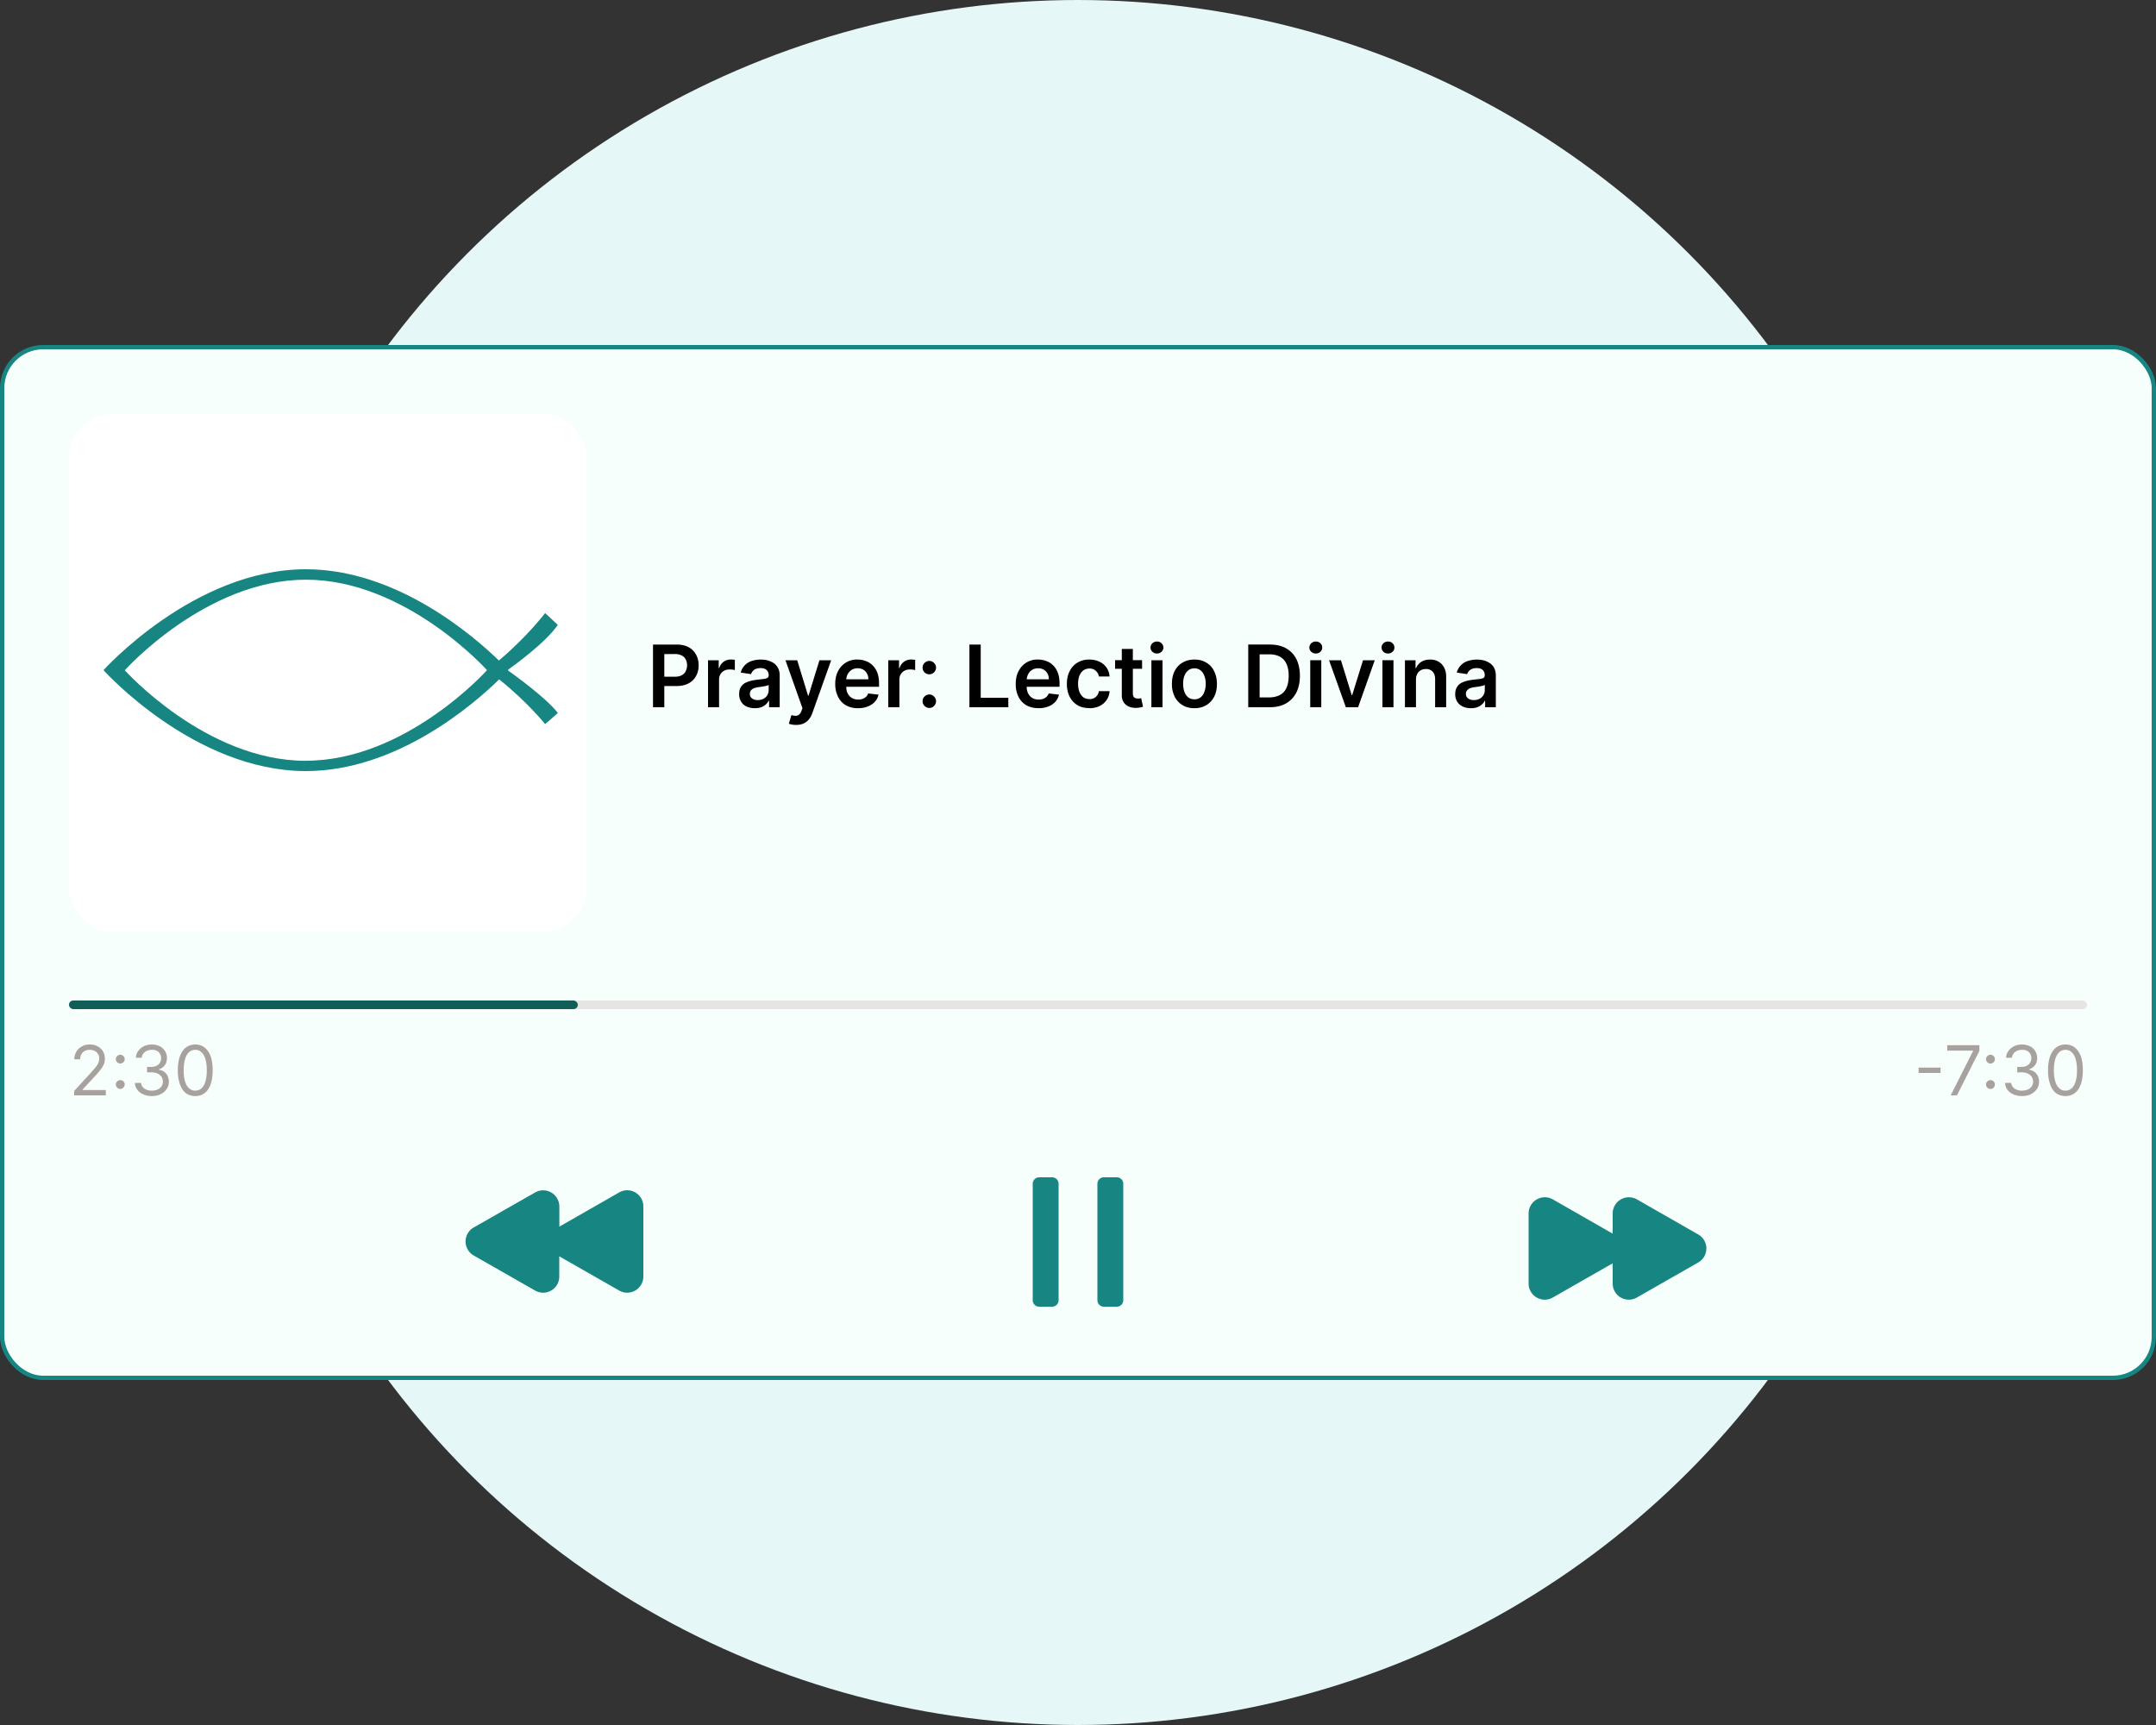
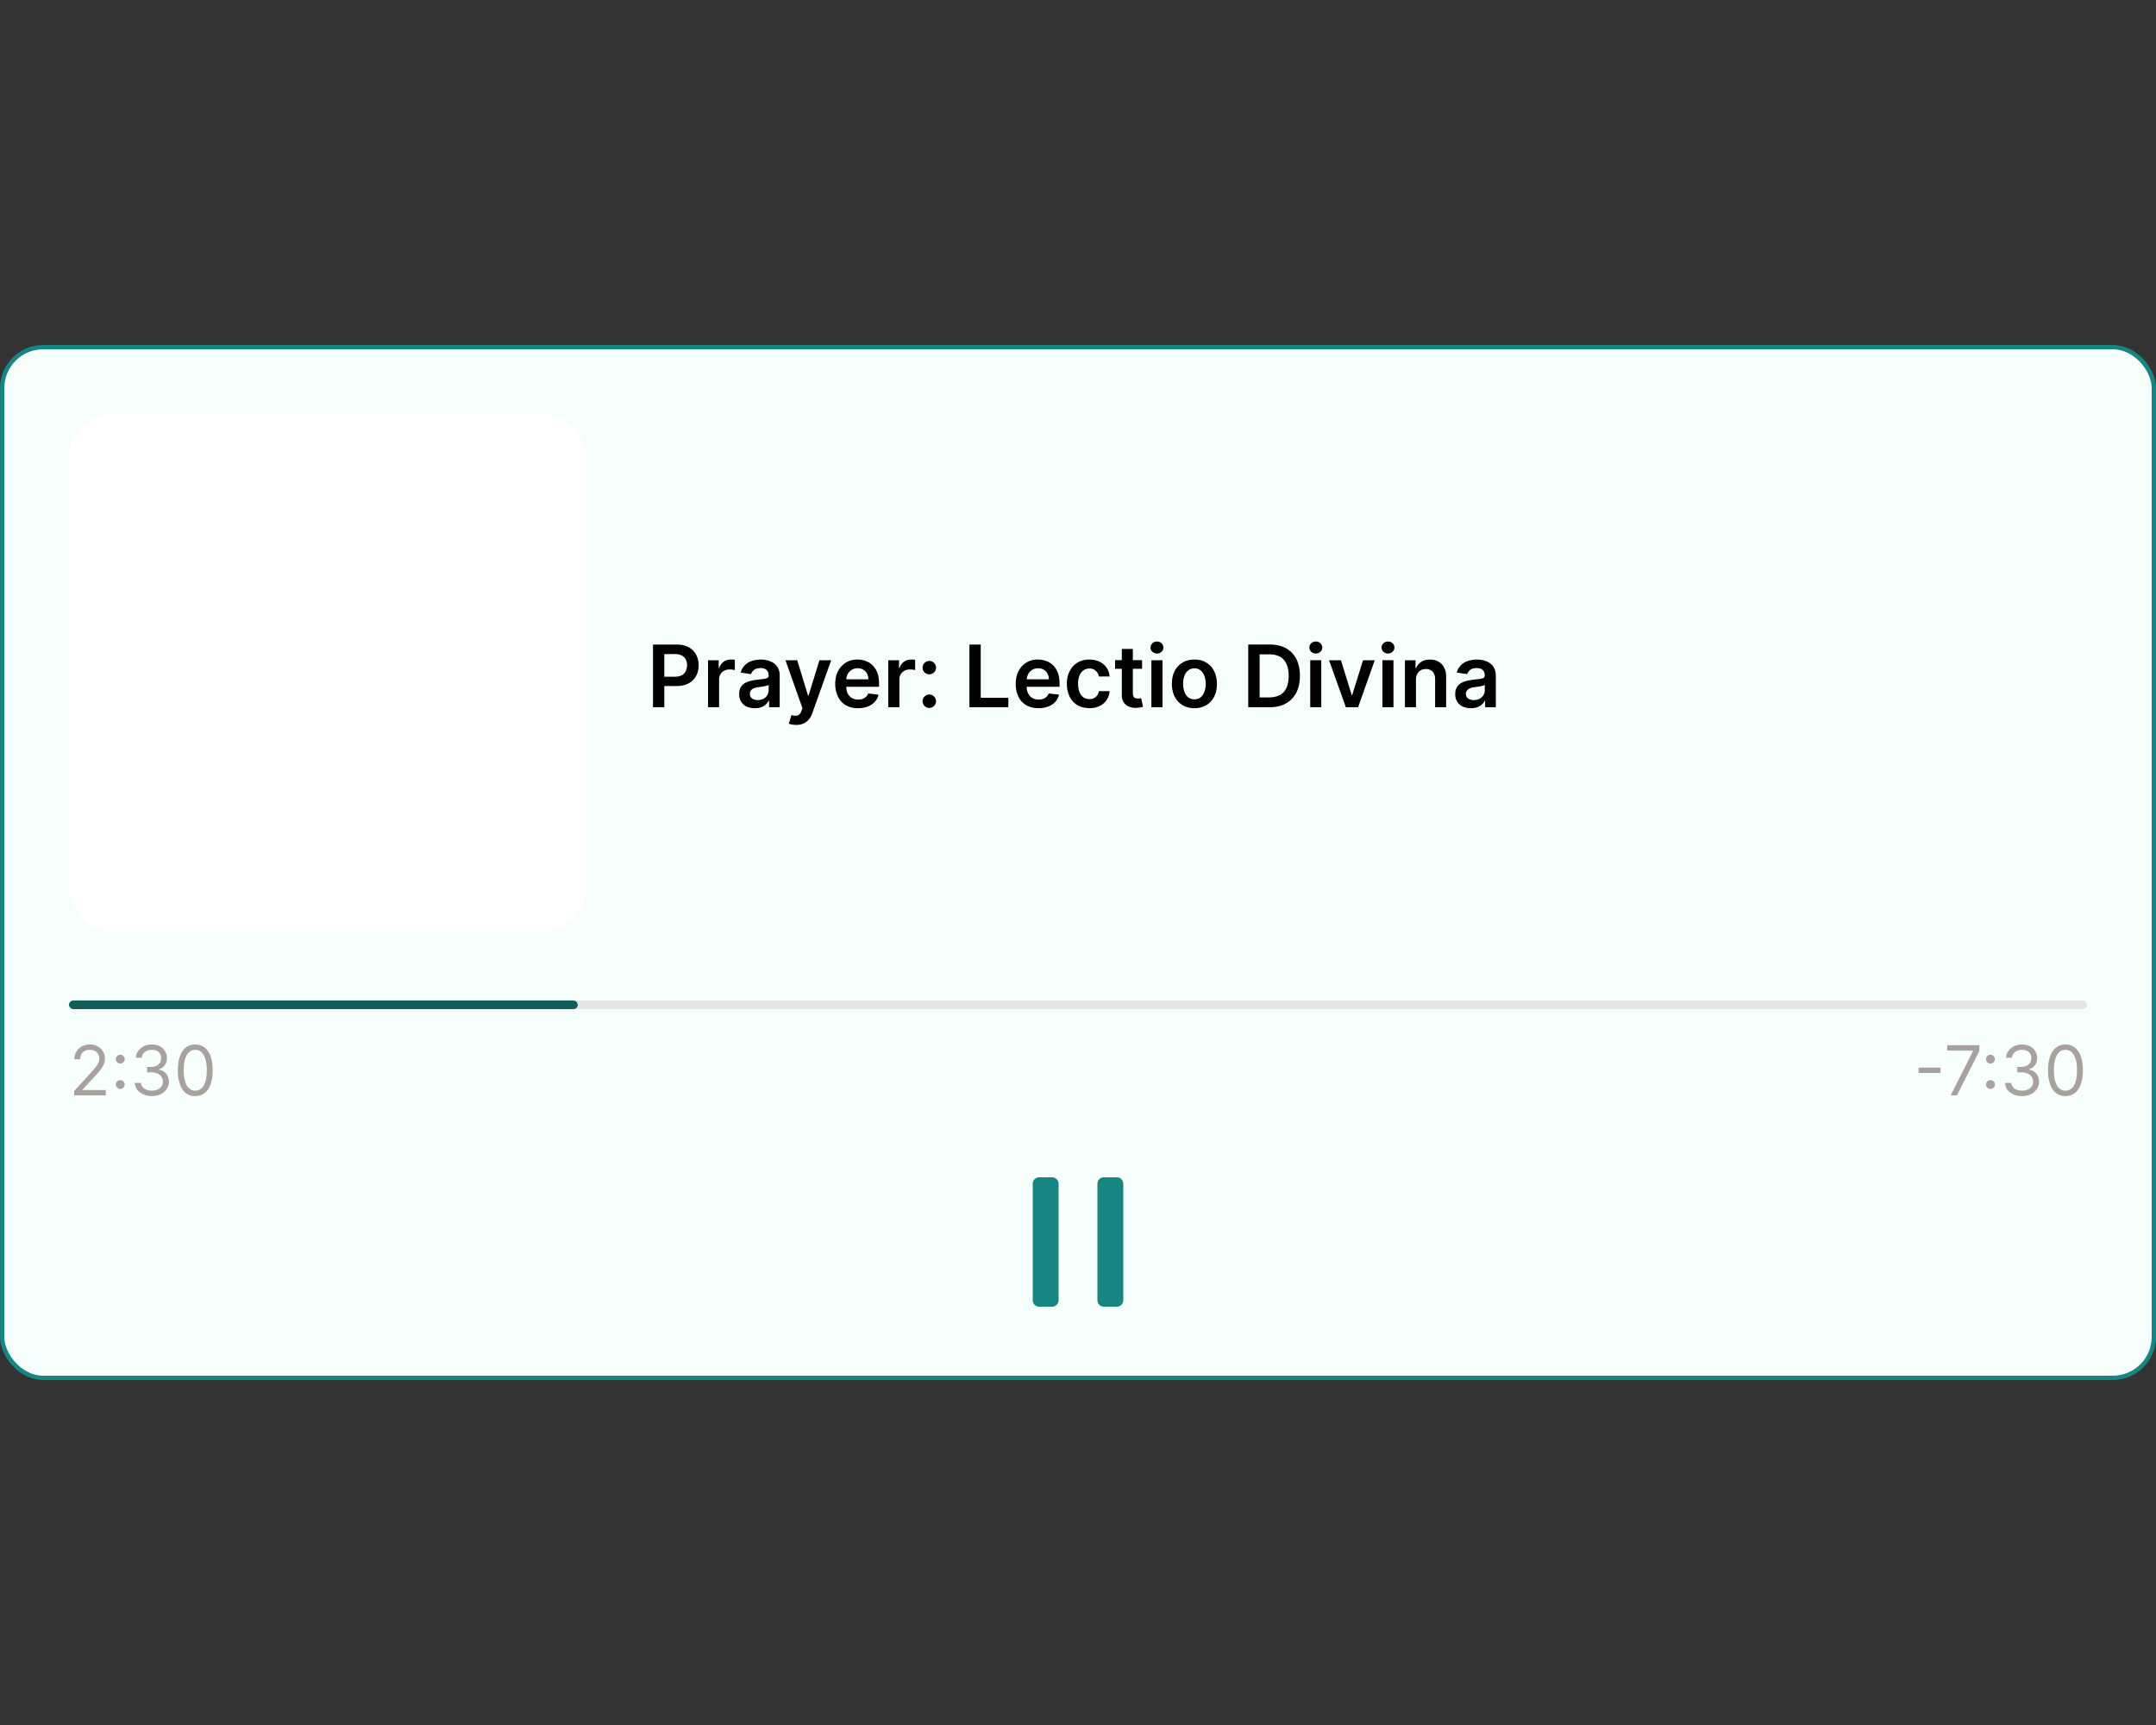
<svg xmlns="http://www.w3.org/2000/svg" fill="none" viewBox="0 0 250 200">
  <rect x="0" y="0" width="250" height="200" fill="#333333" stroke="none" />
-   <circle cx="125" cy="100" r="100" fill="#E6F7F7" />
  <rect x=".25" y="40.25" width="249.5" height="119.5" rx="4.75" fill="#F7FFFD" stroke="#178682" stroke-width=".5" />
  <path d="M75.72 82v-7.27h2.72c.56 0 1.03.1 1.41.31.38.2.67.5.86.86.2.36.3.77.3 1.23 0 .47-.1.89-.3 1.25-.2.36-.48.65-.87.85-.38.21-.85.31-1.41.31h-1.81v-1.08h1.63c.33 0 .6-.06.8-.17.21-.11.36-.27.46-.47.1-.2.16-.43.16-.69 0-.25-.05-.48-.16-.68-.1-.2-.25-.35-.46-.45a1.7 1.7 0 0 0-.8-.17h-1.22V82h-1.31Zm6.38 0v-5.45h1.24v.9h.06a1.36 1.36 0 0 1 1.35-.98 2.97 2.97 0 0 1 .46.03v1.19a2.38 2.38 0 0 0-.6-.07c-.23 0-.44.04-.63.14a1.12 1.12 0 0 0-.6 1.03V82H82.1Zm5.43.11c-.34 0-.65-.06-.93-.18-.28-.13-.5-.31-.65-.56a1.62 1.62 0 0 1-.24-.9c0-.3.05-.56.17-.76.11-.2.27-.37.46-.49.2-.12.42-.2.67-.27.25-.06.5-.11.77-.14l.78-.09c.2-.03.34-.07.43-.13.1-.05.14-.15.14-.27v-.02a.8.8 0 0 0-.24-.62c-.16-.15-.39-.22-.69-.22-.31 0-.56.07-.75.2-.18.14-.3.3-.36.5l-1.2-.18a1.92 1.92 0 0 1 1.26-1.34 3.4 3.4 0 0 1 1.83-.08c.26.07.5.17.72.31.21.14.38.33.51.57.14.25.2.55.2.9V82h-1.23v-.75h-.05a1.57 1.57 0 0 1-.85.74c-.22.08-.46.12-.75.12Zm.34-.94c.25 0 .48-.06.67-.16.19-.1.33-.24.43-.4.1-.18.16-.37.16-.57v-.64a.6.6 0 0 1-.2.1l-.32.07a9.93 9.93 0 0 1-.66.1c-.19.02-.36.07-.51.12a.86.86 0 0 0-.36.25.6.6 0 0 0-.13.4c0 .24.08.42.26.54.17.13.39.19.66.19Zm4.44 2.88a2.6 2.6 0 0 1-.84-.14l.3-1c.19.05.35.08.5.08.15 0 .28-.05.39-.14a.98.98 0 0 0 .28-.44l.11-.3-1.97-5.56h1.36l1.26 4.11h.05l1.27-4.11h1.36l-2.18 6.11c-.1.29-.24.54-.4.74-.17.21-.38.37-.62.48-.25.11-.53.17-.87.17Zm7.2-1.94a2.8 2.8 0 0 1-1.43-.34 2.3 2.3 0 0 1-.9-.98 3.26 3.26 0 0 1-.33-1.49c0-.56.1-1.05.32-1.47a2.42 2.42 0 0 1 2.26-1.36c.34 0 .66.06.95.17.3.1.57.27.8.5.23.22.41.5.55.85.13.35.2.76.2 1.24v.4h-4.47v-.87h3.23c0-.25-.05-.47-.16-.66-.1-.2-.25-.35-.43-.46-.19-.1-.4-.16-.65-.16-.26 0-.5.06-.7.19-.19.12-.35.29-.46.5-.1.2-.16.42-.16.67v.75c0 .32.05.6.17.82.12.22.28.4.49.52.2.12.45.18.73.18.19 0 .36-.03.5-.08.16-.06.29-.14.4-.24a1 1 0 0 0 .25-.39l1.2.14c-.07.31-.22.6-.43.83-.21.23-.48.41-.81.54-.33.13-.7.2-1.13.2ZM103 82v-5.45h1.25v.9h.06a1.36 1.36 0 0 1 1.34-.98 2.96 2.96 0 0 1 .47.03v1.19a2.39 2.39 0 0 0-.6-.07c-.24 0-.45.04-.63.14a1.12 1.12 0 0 0-.6 1.03V82h-1.29Zm4.76.08a.76.76 0 0 1-.55-.23.73.73 0 0 1-.23-.55c0-.22.07-.4.23-.55a.76.76 0 0 1 .55-.23c.2 0 .39.08.54.23a.75.75 0 0 1 .13.94.81.81 0 0 1-.29.29.74.74 0 0 1-.38.1Zm0-3.9a.76.76 0 0 1-.55-.22.74.74 0 0 1-.23-.56c0-.2.07-.4.23-.54a.75.75 0 0 1 .55-.23c.2 0 .39.07.54.23a.75.75 0 0 1 .13.94.81.81 0 0 1-.29.28.72.72 0 0 1-.38.1Zm4.65 3.82v-7.27h1.31v6.17h3.2V82h-4.51Zm8.02.1a2.8 2.8 0 0 1-1.42-.33 2.3 2.3 0 0 1-.91-.98 3.26 3.26 0 0 1-.32-1.49c0-.56.1-1.05.32-1.47a2.41 2.41 0 0 1 2.26-1.36c.34 0 .66.06.95.17.3.1.57.27.8.5.23.22.41.5.55.85.13.35.2.76.2 1.24v.4h-4.48v-.87h3.24c0-.25-.05-.47-.16-.66-.1-.2-.25-.35-.44-.46-.18-.1-.4-.16-.64-.16-.26 0-.5.06-.7.19-.2.12-.35.29-.46.5-.1.2-.16.42-.17.67v.75c0 .32.06.6.18.82.11.22.28.4.48.52.21.12.46.18.74.18.18 0 .35-.03.5-.08.16-.06.29-.14.4-.24.11-.1.2-.23.25-.39l1.2.14c-.08.31-.22.6-.43.83a2.1 2.1 0 0 1-.81.54c-.33.13-.7.2-1.13.2Zm5.9 0c-.55 0-1.02-.11-1.41-.35a2.4 2.4 0 0 1-.9-1c-.2-.42-.31-.9-.31-1.46 0-.55.1-1.04.32-1.46.21-.43.51-.76.9-1a2.6 2.6 0 0 1 1.38-.36c.45 0 .84.09 1.18.25a2 2 0 0 1 1.17 1.71h-1.23a1.18 1.18 0 0 0-.36-.65 1.03 1.03 0 0 0-.74-.27c-.26 0-.5.07-.7.21-.19.14-.34.35-.46.6-.1.27-.16.59-.16.95 0 .37.06.7.16.96.11.27.26.47.46.62.2.14.43.2.7.2a1.02 1.02 0 0 0 .89-.42c.1-.13.17-.3.2-.5h1.24a2.02 2.02 0 0 1-1.14 1.72c-.35.17-.74.26-1.2.26Zm6.1-5.55v.99h-3.13v-1h3.14Zm-2.35-1.31h1.28v5.12c0 .17.03.3.08.4.05.09.12.15.21.18s.19.05.3.05a1.24 1.24 0 0 0 .37-.05l.22 1a2.83 2.83 0 0 1-.76.13 2.1 2.1 0 0 1-.87-.14c-.26-.11-.46-.28-.61-.5a1.5 1.5 0 0 1-.22-.86v-5.33Zm3.43 6.76v-5.45h1.29V82h-1.29Zm.65-6.23a.75.75 0 0 1-.53-.2.65.65 0 0 1-.22-.5c0-.19.08-.35.22-.49.15-.14.33-.2.53-.2s.38.06.52.2c.15.14.22.3.22.5 0 .19-.07.35-.22.49a.74.74 0 0 1-.52.2Zm4.34 6.34c-.53 0-1-.12-1.39-.36a2.4 2.4 0 0 1-.9-.98 3.23 3.23 0 0 1-.32-1.48c0-.56.1-1.05.31-1.48.22-.42.52-.75.91-.98.4-.24.86-.36 1.39-.36.53 0 1 .12 1.38.36.4.23.7.56.9.98.22.43.33.92.33 1.48 0 .57-.1 1.06-.32 1.48-.21.42-.52.75-.9.98-.4.24-.86.36-1.4.36Zm0-1.03c.3 0 .54-.08.73-.24.2-.16.34-.38.43-.65.1-.27.15-.57.15-.9 0-.33-.05-.64-.15-.9-.1-.28-.24-.5-.43-.65a1.1 1.1 0 0 0-.72-.25c-.3 0-.55.08-.74.25-.2.16-.34.37-.44.64-.1.27-.14.58-.14.91 0 .33.05.63.14.9.1.27.24.49.44.65.2.16.44.24.74.24Zm8.7.92h-2.46v-7.27h2.51c.73 0 1.35.14 1.87.43.52.3.92.7 1.2 1.25.27.54.41 1.2.41 1.95s-.14 1.4-.42 1.95c-.28.54-.68.96-1.2 1.25-.53.3-1.17.44-1.9.44Zm-1.14-1.14h1.08c.5 0 .93-.1 1.27-.28.34-.18.6-.46.76-.83.17-.37.26-.84.26-1.4 0-.55-.09-1.01-.26-1.38a1.74 1.74 0 0 0-.75-.83 2.5 2.5 0 0 0-1.24-.27h-1.12v4.99Zm5.87 1.14v-5.45h1.28V82h-1.28Zm.65-6.23a.75.75 0 0 1-.53-.2.65.65 0 0 1-.22-.5c0-.19.07-.35.22-.49s.32-.2.53-.2c.2 0 .38.06.52.2.15.14.22.3.22.5 0 .19-.07.35-.22.49a.74.74 0 0 1-.52.2Zm6.83.78L157.48 82h-1.42l-1.95-5.45h1.38l1.25 4.05h.05l1.26-4.05h1.37Zm.89 5.45v-5.45h1.28V82h-1.28Zm.65-6.23a.75.75 0 0 1-.53-.2.65.65 0 0 1-.22-.5c0-.19.07-.35.22-.49s.32-.2.53-.2c.2 0 .38.06.52.2.15.14.22.3.22.5 0 .19-.07.35-.22.49a.74.74 0 0 1-.52.2Zm3.24 3.03V82h-1.28v-5.45h1.23v.92h.06c.12-.3.32-.55.6-.73.28-.18.62-.27 1.03-.27.37 0 .7.08.98.25.28.16.5.39.65.7.16.3.24.67.23 1.1V82h-1.28v-3.27c0-.37-.1-.65-.29-.86a1 1 0 0 0-.77-.3c-.23 0-.43.04-.6.14-.18.1-.31.24-.41.42-.1.19-.15.41-.15.67Zm6.38 3.31c-.35 0-.66-.06-.93-.18-.28-.13-.5-.31-.66-.56a1.62 1.62 0 0 1-.24-.9c0-.3.06-.56.18-.76.1-.2.26-.37.46-.49s.42-.2.66-.27c.25-.06.51-.11.77-.14l.78-.09c.2-.03.35-.07.44-.13.09-.05.13-.15.13-.27v-.02a.8.8 0 0 0-.23-.62c-.16-.15-.4-.22-.69-.22-.31 0-.56.07-.75.2-.18.14-.3.3-.37.5l-1.2-.18a1.92 1.92 0 0 1 1.27-1.34 3.4 3.4 0 0 1 1.83-.08c.26.07.5.17.71.31.22.14.4.33.52.57.13.25.2.55.2.9V82h-1.24v-.75h-.04a1.57 1.57 0 0 1-.86.74c-.2.08-.46.12-.74.12Zm.33-.94c.26 0 .49-.06.68-.16a1.12 1.12 0 0 0 .59-.97v-.64a.61.61 0 0 1-.2.1l-.33.07a9.76 9.76 0 0 1-.65.1c-.2.02-.37.07-.52.12a.86.86 0 0 0-.35.25.61.61 0 0 0-.14.4c0 .24.09.42.26.54.18.13.4.19.66.19Z" fill="#000" />
  <rect x="8" y="48" width="60" height="60" rx="5" fill="#fff" />
  <g clip-path="url(#a)">
-     <path d="M57.85 76.58c3.32-2.8 5.36-5.5 5.36-5.5l1.47 1.37c-1.38 2.06-5.29 4.86-5.78 5.21l.03.04-.03.03c.5.35 4.4 3.14 5.78 4.92.03.03-1.47 1.3-1.47 1.3s-2.03-2.54-5.33-5.18C54.92 81.67 46 89.4 35.47 89.4 22.5 89.4 12 77.7 12 77.7S22.5 66 35.47 66c10.49 0 19.37 7.66 22.38 10.58ZM35.47 88.2c11.6 0 21-10.5 21-10.5s-9.4-10.49-21-10.49-21 10.5-21 10.5 9.4 10.5 21 10.5Z" fill="#178682" />
+     <path d="M57.85 76.58c3.32-2.8 5.36-5.5 5.36-5.5l1.47 1.37c-1.38 2.06-5.29 4.86-5.78 5.21l.03.04-.03.03s-2.03-2.54-5.33-5.18C54.92 81.67 46 89.4 35.47 89.4 22.5 89.4 12 77.7 12 77.7S22.5 66 35.47 66c10.49 0 19.37 7.66 22.38 10.58ZM35.47 88.2c11.6 0 21-10.5 21-10.5s-9.4-10.49-21-10.49-21 10.5-21 10.5 9.4 10.5 21 10.5Z" fill="#178682" />
  </g>
  <rect x="8" y="116" width="234" height="1" rx=".5" fill="#E7E5E4" />
  <rect x="8" y="116" width="59" height="1" rx=".5" fill="#115E59" />
  <path d="M225.02 123.78v.62h-2.55v-.62h2.55Zm1.17 3.22 2.6-5.15v-.04h-3v-.63h3.73v.66l-2.6 5.16h-.73Zm4.62-.74a.5.5 0 0 1-.37-.16.49.49 0 0 1-.15-.36c0-.14.05-.26.16-.36.1-.1.22-.15.36-.15.14 0 .26.05.36.15.1.1.15.22.15.36 0 .1-.03.18-.07.26a.5.5 0 0 1-.44.26Zm0-2.95a.5.5 0 0 1-.37-.15.49.49 0 0 1-.15-.36.5.5 0 0 1 .16-.36.5.5 0 0 1 .36-.15.5.5 0 0 1 .36.15c.1.1.15.22.15.36 0 .1-.03.18-.07.26a.53.53 0 0 1-.19.18.48.48 0 0 1-.25.07Zm3.66 3.77c-.37 0-.7-.06-1-.2a1.7 1.7 0 0 1-.7-.53c-.17-.23-.26-.5-.27-.8h.71c.02.18.08.34.2.48.11.14.26.24.44.31.19.08.39.11.61.11.25 0 .47-.04.67-.13.2-.08.34-.2.45-.36a.9.9 0 0 0 .17-.54c0-.21-.06-.4-.16-.56-.1-.17-.26-.3-.47-.4a1.8 1.8 0 0 0-.75-.13h-.46v-.63h.46c.23 0 .44-.04.61-.12a.95.95 0 0 0 .56-.89.9.9 0 0 0-.5-.86 1.2 1.2 0 0 0-.55-.11c-.2 0-.4.03-.57.1-.18.08-.32.18-.43.32a.82.82 0 0 0-.19.5h-.68c.01-.3.1-.58.28-.8.17-.24.4-.42.67-.55a2.2 2.2 0 0 1 1.85.03 1.53 1.53 0 0 1 .8 1.34c0 .33-.08.6-.25.84-.18.23-.4.39-.7.48v.04c.37.06.65.22.86.47.2.25.31.56.31.93 0 .32-.09.6-.26.85s-.4.45-.7.6c-.3.14-.63.21-1 .21Zm5.03 0c-.43 0-.8-.12-1.1-.35-.3-.23-.53-.58-.68-1.02a4.85 4.85 0 0 1-.24-1.62c0-.63.08-1.17.24-1.61.16-.45.39-.79.69-1.02.3-.24.67-.36 1.09-.36.42 0 .79.12 1.09.36.3.23.53.57.7 1.02.15.44.23.98.23 1.61 0 .63-.08 1.17-.24 1.62-.16.45-.38.79-.69 1.02-.3.23-.66.35-1.09.35Zm0-.63c.42 0 .75-.2.99-.6.23-.42.35-1 .35-1.76 0-.5-.05-.93-.16-1.29-.1-.35-.26-.62-.46-.8-.2-.2-.44-.28-.72-.28-.42 0-.75.2-.99.62-.23.41-.35 1-.35 1.75 0 .5.05.93.16 1.28.1.36.26.63.46.8.2.2.44.28.72.28ZM8.6 127v-.51l1.92-2.1c.23-.25.41-.46.56-.65.15-.18.25-.35.32-.51.08-.17.11-.34.11-.51a.94.94 0 0 0-.54-.88 1.3 1.3 0 0 0-.57-.12c-.23 0-.42.04-.59.14-.16.09-.29.21-.38.38a1.2 1.2 0 0 0-.13.58h-.68a1.64 1.64 0 0 1 .88-1.5c.28-.15.58-.22.92-.22.34 0 .64.07.9.22a1.53 1.53 0 0 1 .84 1.4c.01.21-.03.42-.1.62-.08.2-.21.43-.4.68-.2.25-.45.55-.79.91l-1.3 1.4v.05h2.7v.62H8.6Zm5.35-.74a.5.5 0 0 1-.36-.16.5.5 0 0 1-.16-.36c0-.14.05-.26.16-.36.1-.1.22-.15.36-.15.14 0 .26.05.36.15.1.1.15.22.15.36a.53.53 0 0 1-.26.44.5.5 0 0 1-.25.08Zm0-2.95a.5.5 0 0 1-.36-.15.5.5 0 0 1-.16-.36.5.5 0 0 1 .16-.36.5.5 0 0 1 .36-.15.5.5 0 0 1 .36.15c.1.1.15.22.15.36 0 .1-.03.18-.07.26a.53.53 0 0 1-.19.18.48.48 0 0 1-.25.07Zm3.67 3.77c-.38 0-.71-.06-1-.2a1.7 1.7 0 0 1-.7-.53c-.17-.23-.27-.5-.28-.8h.71c.02.18.08.34.2.48.11.14.26.24.44.31.19.08.39.11.61.11.25 0 .48-.04.67-.13.2-.08.34-.2.45-.36a.91.91 0 0 0 .17-.54c0-.21-.06-.4-.16-.56-.1-.17-.26-.3-.47-.4a1.8 1.8 0 0 0-.75-.13h-.46v-.63h.46c.23 0 .44-.04.61-.12a.94.94 0 0 0 .56-.89.9.9 0 0 0-.5-.86 1.2 1.2 0 0 0-.55-.11c-.2 0-.4.03-.57.1-.18.08-.32.18-.43.32a.82.82 0 0 0-.19.5h-.68c.01-.3.1-.58.28-.8.17-.24.4-.42.67-.55a2.2 2.2 0 0 1 1.85.03 1.54 1.54 0 0 1 .8 1.34c0 .33-.08.6-.25.84-.17.23-.4.39-.7.48v.04c.37.06.65.22.86.47.2.25.31.56.31.93 0 .32-.09.6-.26.85s-.4.45-.7.6c-.3.14-.63.21-1 .21Zm5.02 0c-.43 0-.8-.12-1.1-.35-.3-.23-.52-.58-.68-1.02a4.85 4.85 0 0 1-.24-1.62c0-.63.08-1.17.24-1.61.16-.45.39-.79.69-1.02.3-.24.67-.36 1.1-.36.41 0 .78.12 1.08.36.3.23.53.57.7 1.02.15.44.23.98.23 1.61 0 .63-.08 1.17-.24 1.62-.15.45-.38.79-.69 1.02-.3.23-.66.35-1.09.35Zm0-.63c.42 0 .75-.2.99-.6.23-.42.35-1 .35-1.76 0-.5-.05-.93-.16-1.29-.1-.35-.26-.62-.46-.8-.2-.2-.44-.28-.72-.28-.42 0-.75.2-.99.62-.23.41-.35 1-.35 1.75 0 .5.05.93.16 1.28.1.36.26.63.46.8.2.2.44.28.72.28Z" fill="#A8A29E" />
  <path fill-rule="evenodd" clip-rule="evenodd" d="M119.75 137.25a.75.75 0 0 1 .75-.75h1.5a.75.75 0 0 1 .75.75v13.5a.75.75 0 0 1-.75.75h-1.5a.75.75 0 0 1-.75-.75v-13.5Zm7.5 0a.75.75 0 0 1 .75-.75h1.5a.75.75 0 0 1 .75.75v13.5a.75.75 0 0 1-.75.75H128a.75.75 0 0 1-.75-.75v-13.5Z" fill="#178682" />
-   <path d="M180.06 139.06a1.88 1.88 0 0 0-2.81 1.63v8.12a1.87 1.87 0 0 0 2.8 1.63l6.95-3.97v2.34a1.87 1.87 0 0 0 2.8 1.63l7.11-4.06a1.87 1.87 0 0 0 0-3.26l-7.1-4.06a1.88 1.88 0 0 0-2.81 1.63v2.34l-6.94-3.97ZM62.05 149.63c1.25.71 2.8-.19 2.8-1.63v-2.34l6.95 3.97c1.25.71 2.8-.19 2.8-1.63v-8.12a1.87 1.87 0 0 0-2.8-1.63l-6.94 3.97v-2.34a1.88 1.88 0 0 0-2.8-1.63l-7.12 4.06a1.87 1.87 0 0 0 0 3.26l7.11 4.06Z" fill="#178682" />
  <defs>
    <clipPath id="a">
-       <path fill="#fff" d="M12 66h52.67v23.33H12z" />
-     </clipPath>
+       </clipPath>
  </defs>
</svg>